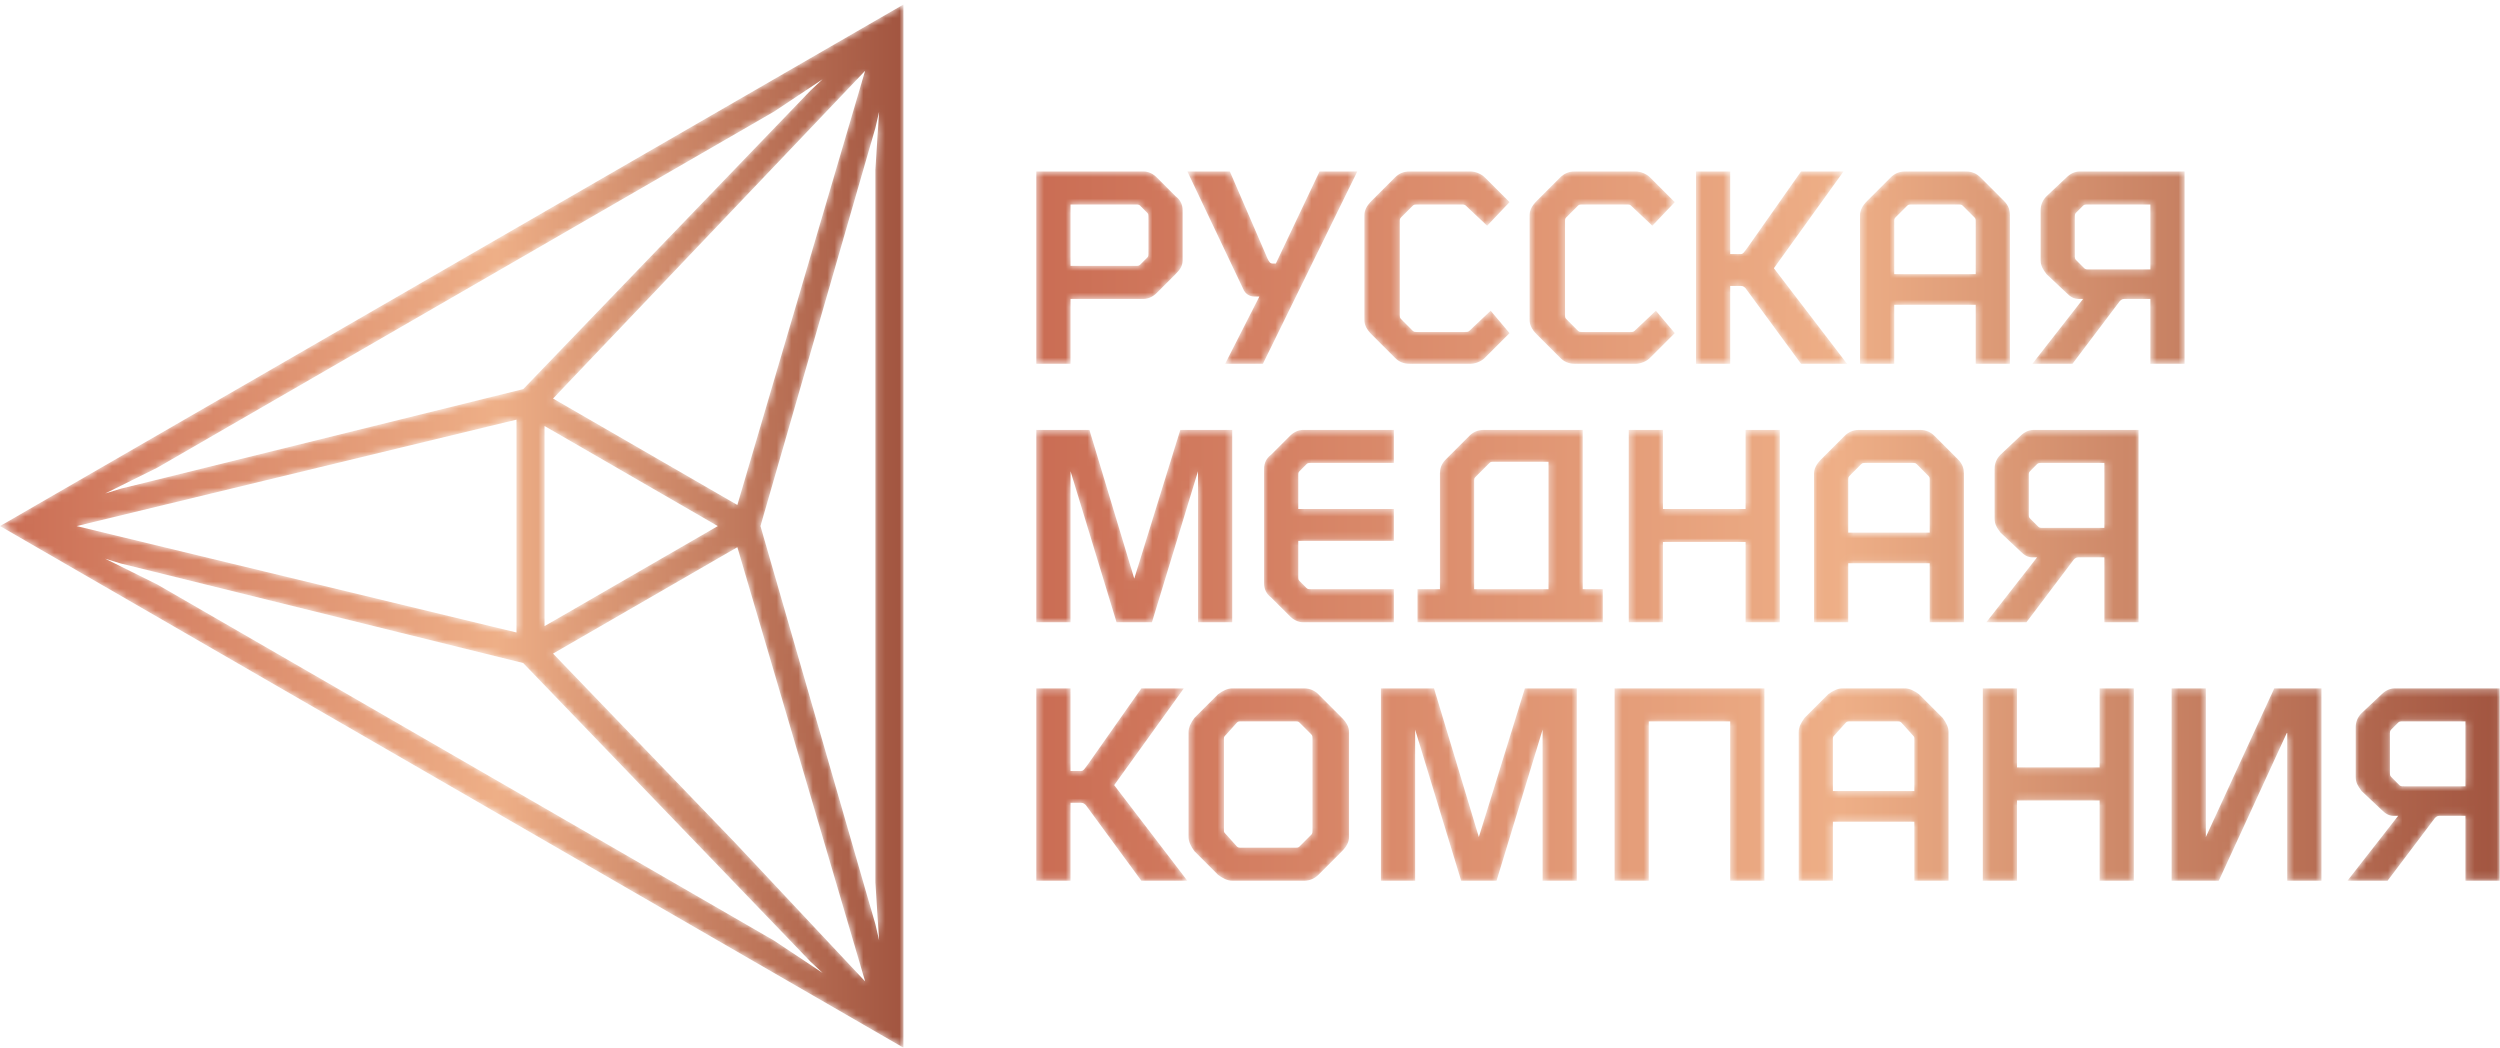
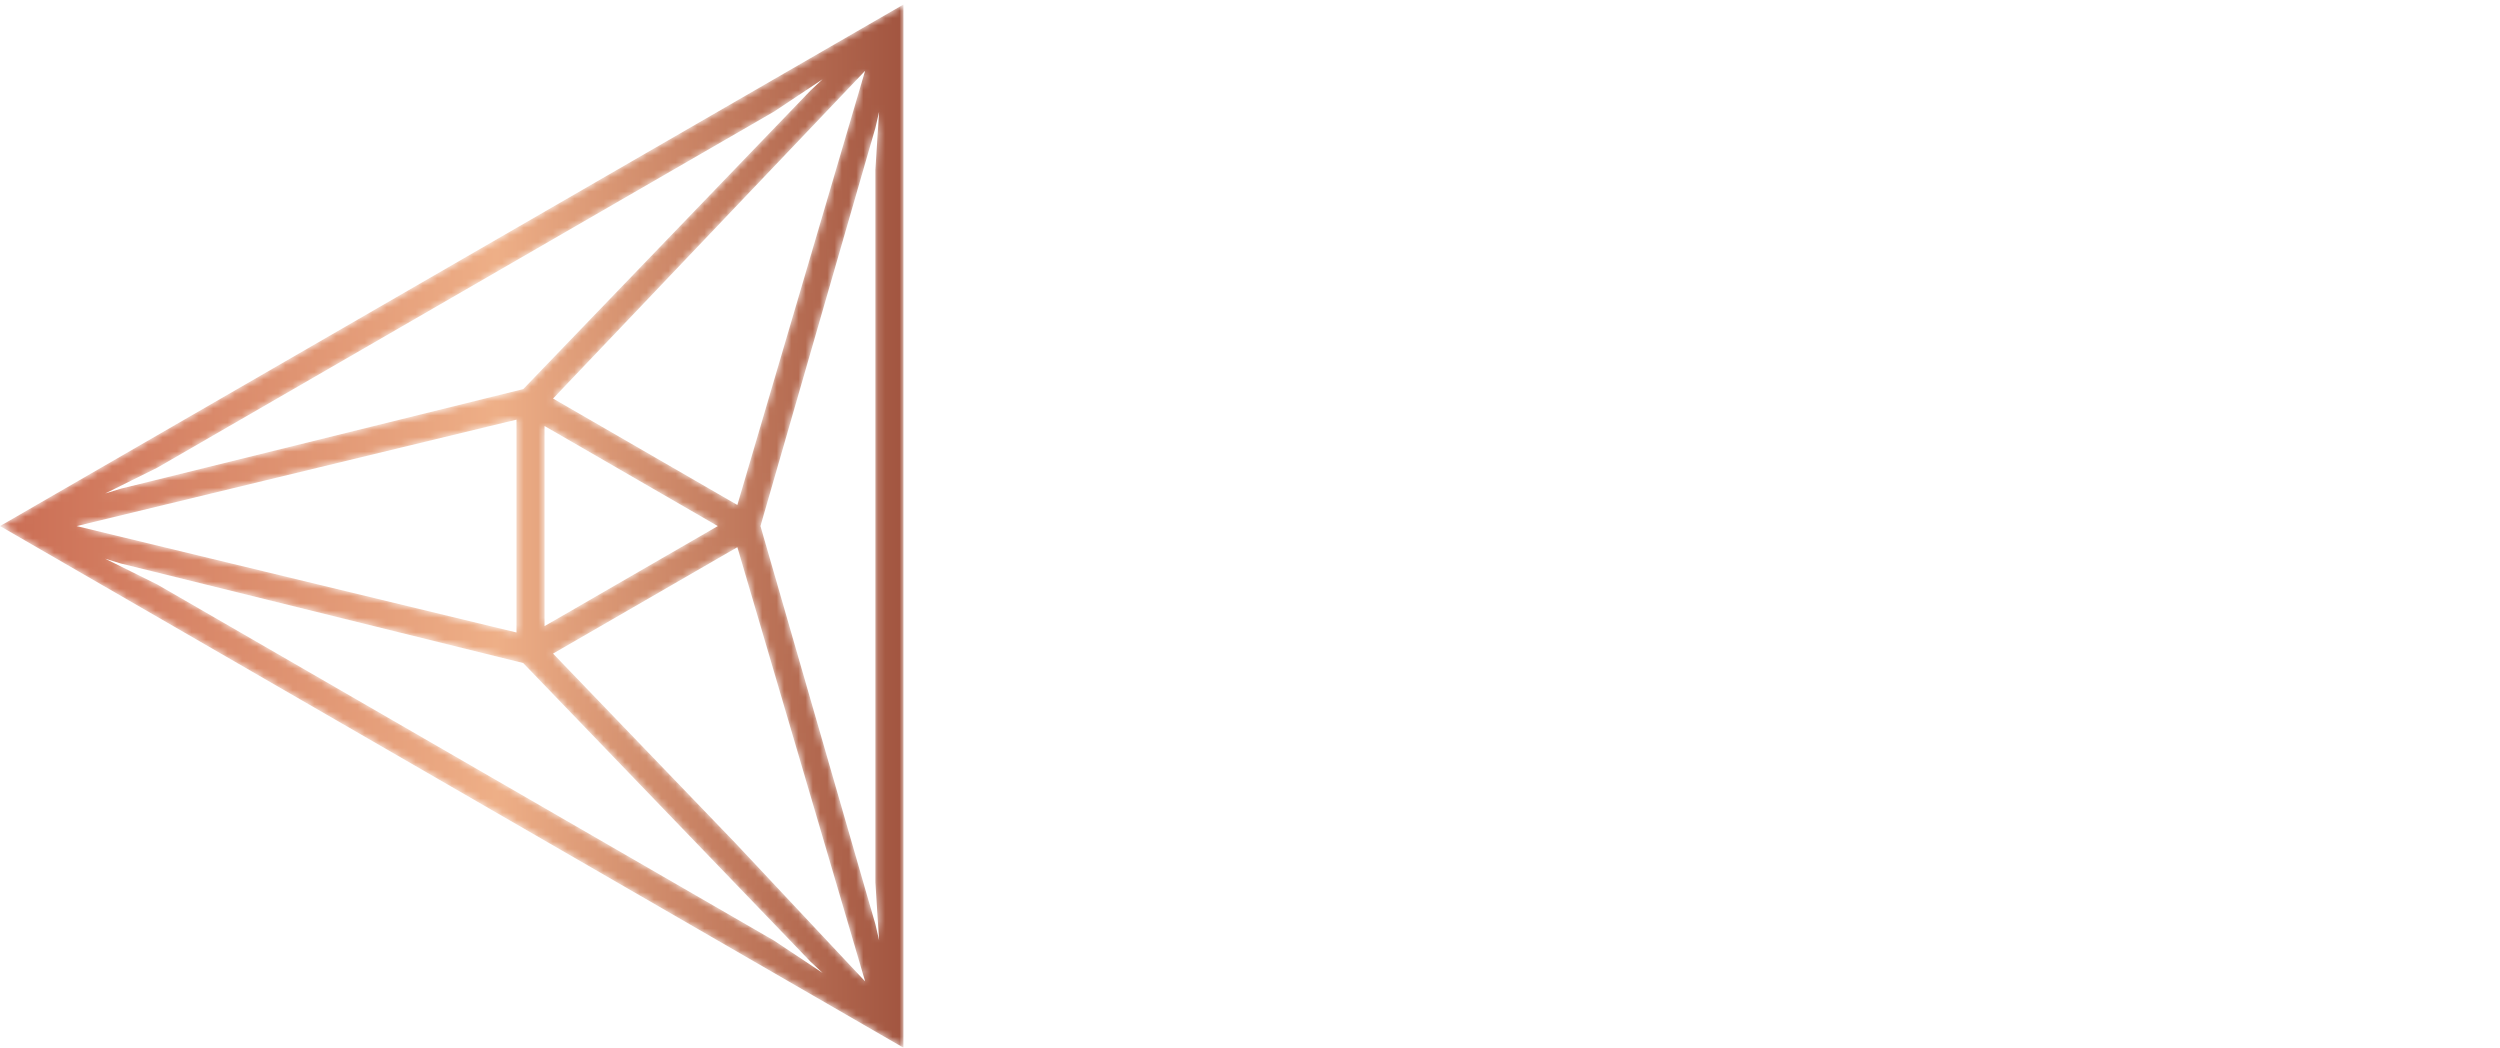
<svg xmlns="http://www.w3.org/2000/svg" width="346" height="145" viewBox="0 0 346 145" fill="none">
  <mask id="mask0_13647_9200" style="mask-type:luminance" maskUnits="userSpaceOnUse" x="0" y="0" width="126" height="146">
-     <path d="M121.667 130.147L121.152 127.907L119.821 123.306L105.249 72.809L119.821 22.31L121.152 17.711L121.667 15.468L121.152 23.495V122.121L121.667 130.147ZM101.829 116.738L76.544 90.458L102.049 75.733L119.737 135.83L101.829 116.738ZM107.162 130.199L46.449 95.141L21.756 80.886L14.547 77.321L16.746 77.996L21.395 79.145L72.41 91.767L72.412 91.769L108.855 129.641L112.173 133.09L113.856 134.661L107.162 130.199ZM71.481 58.081V87.534L10.605 72.809L71.481 58.081ZM21.76 64.734L82.474 29.678L107.166 15.423L113.857 10.96L112.177 12.529L108.855 15.98L72.415 53.851L21.398 66.477L16.748 67.629L14.55 68.302L21.76 64.734ZM99.341 72.809L75.366 86.652V58.964L99.341 72.809ZM76.544 55.158L119.732 9.801L102.049 69.886L76.544 55.158ZM0 72.807L121.885 143.184L125.037 145V0.624L0 72.807Z" fill="white" />
+     <path d="M121.667 130.147L121.152 127.907L119.821 123.306L105.249 72.809L119.821 22.31L121.152 17.711L121.667 15.468L121.152 23.495V122.121L121.667 130.147ZM101.829 116.738L76.544 90.458L102.049 75.733L119.737 135.83L101.829 116.738ZM107.162 130.199L46.449 95.141L21.756 80.886L14.547 77.321L16.746 77.996L21.395 79.145L72.41 91.767L72.412 91.769L108.855 129.641L112.173 133.09L113.856 134.661L107.162 130.199ZM71.481 58.081V87.534L10.605 72.809L71.481 58.081ZM21.76 64.734L82.474 29.678L107.166 15.423L113.857 10.96L112.177 12.529L108.855 15.98L72.415 53.851L21.398 66.477L16.748 67.629L14.55 68.302L21.76 64.734ZM99.341 72.809L75.366 86.652V58.964L99.341 72.809ZM76.544 55.158L119.732 9.801L102.049 69.886L76.544 55.158ZM0 72.807L121.885 143.184L125.037 145V0.624Z" fill="white" />
  </mask>
  <g mask="url(#mask0_13647_9200)">
    <path fill-rule="evenodd" clip-rule="evenodd" d="M121.667 130.147L121.152 127.907L119.821 123.306L105.249 72.809L119.821 22.31L121.152 17.711L121.667 15.468L121.152 23.495V122.121L121.667 130.147ZM101.829 116.738L76.544 90.458L102.049 75.733L119.737 135.83L101.829 116.738ZM107.162 130.199L46.449 95.141L21.756 80.886L14.547 77.321L16.746 77.996L21.395 79.145L72.41 91.767L72.412 91.769L108.855 129.641L112.173 133.09L113.856 134.661L107.162 130.199ZM71.481 58.081V87.534L10.605 72.809L71.481 58.081ZM21.76 64.734L82.474 29.678L107.166 15.423L113.857 10.96L112.177 12.529L108.855 15.98L72.415 53.851L21.398 66.477L16.748 67.629L14.55 68.302L21.76 64.734ZM99.341 72.809L75.366 86.652V58.964L99.341 72.809ZM76.544 55.158L119.732 9.801L102.049 69.886L76.544 55.158ZM0 72.807L121.885 143.184L125.037 145V0.624L0 72.807Z" fill="url(#paint0_linear_13647_9200)" />
  </g>
  <mask id="mask1_13647_9200" style="mask-type:luminance" maskUnits="userSpaceOnUse" x="143" y="23" width="203" height="99">
-     <path d="M215.947 49.535C216.435 50.028 217.088 50.35 217.904 50.35H226.395C227.05 50.35 227.866 50.028 228.359 49.535L231.788 46.106L229.174 43.002L226.234 45.781C226.07 45.945 225.906 45.945 225.581 45.945H218.883C218.721 45.945 218.557 45.945 218.393 45.781L216.761 44.145C216.6 43.98 216.6 43.819 216.6 43.656V30.588C216.6 30.427 216.6 30.263 216.761 30.099L218.393 28.467C218.557 28.305 218.721 28.305 218.883 28.305H225.09C225.416 28.305 225.581 28.305 225.744 28.467L228.685 31.242L231.788 27.977L228.359 24.545C227.866 24.058 227.05 23.73 226.395 23.73H217.904C217.088 23.73 216.435 24.058 215.947 24.545L212.678 27.813C212.024 28.467 211.696 29.119 211.696 29.773V44.309C211.696 44.964 212.024 45.616 212.678 46.27L215.947 49.535ZM239.462 39.573H240.936C241.263 39.573 241.424 39.737 241.587 39.898L249.264 50.35H255.633L245.506 37.122L255.144 23.73H249.264L241.916 34.185C241.424 34.837 241.263 35.161 240.936 35.161H239.462V23.73H234.725V50.35H239.462V39.573ZM297.611 37.287H289.119C288.79 37.287 288.626 37.287 288.462 37.122L287.319 35.98C287.158 35.818 287.158 35.651 287.158 35.49V29.934C287.158 29.773 287.158 29.61 287.319 29.448L288.301 28.467C288.462 28.305 288.626 28.305 288.954 28.305H297.611V37.287ZM287.812 23.73C287.158 23.73 286.501 24.058 286.015 24.545L283.236 27.159C282.746 27.649 282.421 28.305 282.421 29.119V35.98C282.421 36.796 282.746 37.287 283.236 37.94L286.015 40.554C286.501 41.044 286.994 41.37 287.647 41.37H288.301L281.278 50.35H286.829L293.363 41.697C293.527 41.534 293.688 41.37 294.017 41.37H297.611V50.35H302.346V23.73H287.812ZM291.242 73.055H282.746C282.421 73.055 282.257 73.055 282.096 72.893L280.95 71.751C280.786 71.587 280.786 71.423 280.786 71.261V65.703C280.786 65.542 280.786 65.378 280.95 65.217L281.928 64.234C282.096 64.071 282.257 64.071 282.583 64.071H291.242V73.055ZM281.439 59.499C280.786 59.499 280.135 59.824 279.645 60.316L276.866 62.931C276.377 63.42 276.049 64.071 276.049 64.889V71.751C276.049 72.565 276.377 73.055 276.866 73.709L279.645 76.323C280.135 76.813 280.625 77.138 281.278 77.138H281.928L274.906 86.122H280.46L286.994 77.466C287.158 77.302 287.319 77.138 287.647 77.138H291.242V86.122H295.978V59.499H281.439ZM273.437 37.94H262.164V30.588C262.164 30.427 262.164 30.263 262.331 30.099L263.964 28.467C264.127 28.305 264.289 28.305 264.453 28.305H271.147C271.312 28.305 271.476 28.305 271.64 28.467L273.273 30.099C273.437 30.263 273.437 30.427 273.437 30.588V37.94ZM277.359 27.813L274.09 24.545C273.598 24.058 272.948 23.73 272.129 23.73H263.635C262.821 23.73 262.164 24.058 261.681 24.545L258.412 27.813C257.755 28.467 257.43 29.119 257.43 29.773V50.35H262.164V42.188H273.437V50.35H278.173V29.773C278.173 29.119 278.01 28.467 277.359 27.813ZM195.856 100.986L202.225 121.894H207.123L213.495 100.986V121.894H218.232V95.271H211.044L204.672 115.847L198.468 95.271H191.119V121.894H195.856V100.986ZM341.217 108.824H332.726C332.4 108.824 332.236 108.824 332.072 108.663L330.931 107.516C330.767 107.355 330.767 107.191 330.767 107.032V101.475C330.767 101.313 330.767 101.15 330.931 100.986L331.907 100.007C332.072 99.84 332.236 99.84 332.563 99.84H341.217V108.824ZM331.418 95.271C330.767 95.271 330.113 95.596 329.624 96.085L326.845 98.696C326.356 99.189 326.027 99.84 326.027 100.657V107.516C326.027 108.335 326.356 108.824 326.845 109.48L329.624 112.093C330.113 112.581 330.601 112.91 331.257 112.91H331.907L324.885 121.894H330.439L336.973 113.236C337.136 113.071 337.298 112.91 337.626 112.91H341.217V121.894H345.956V95.271H331.418ZM148.164 111.11H149.631C149.957 111.11 150.122 111.275 150.286 111.436L157.962 121.894H164.331L154.204 108.663L163.842 95.271H157.962L150.614 105.722C150.122 106.375 149.957 106.702 149.631 106.702H148.164V95.271H143.426V121.894H148.164V111.11ZM148.164 28.305H157.146C157.472 28.305 157.633 28.305 157.798 28.467L158.777 29.448C158.941 29.61 158.941 29.773 158.941 29.934V35.161C158.941 35.325 158.941 35.49 158.777 35.651L157.798 36.633C157.633 36.796 157.472 36.796 157.146 36.796H148.164V28.305ZM290.585 106.212H279.156V95.271H274.417V121.894H279.156V110.785H290.585V121.894H295.321V95.271H290.585V106.212ZM179.849 65.217L180.827 64.234C180.992 64.071 181.156 64.071 181.317 64.071H192.912V59.499H180.339C179.685 59.499 179.031 59.824 178.541 60.316L175.927 62.931C175.273 63.42 174.948 64.071 174.948 64.889V80.732C174.948 81.547 175.273 82.204 175.927 82.693L178.541 85.304C179.031 85.794 179.685 86.122 180.339 86.122H192.912V81.547H181.317C181.156 81.547 180.992 81.547 180.827 81.386L179.849 80.406C179.685 80.242 179.685 80.082 179.685 79.917V74.852H192.912V70.443H179.685V65.703C179.685 65.542 179.685 65.378 179.849 65.217ZM204.023 81.547V66.522C204.023 66.36 204.023 66.196 204.186 66.032L206.144 64.071C206.305 63.91 206.472 63.91 206.633 63.91H214.31V81.547H204.023ZM219.05 81.547V59.499H205.327C204.511 59.499 203.858 59.824 203.368 60.316L200.1 63.581C199.45 64.234 199.286 64.889 199.286 65.543V81.547H196.181V86.122H221.825V81.547H219.05ZM172.172 40.226C172.659 41.044 173.477 41.044 173.643 41.044H174.294L169.557 50.35H174.787L187.85 23.73H182.625L176.58 36.469H176.091C175.763 36.469 175.602 36.143 175.438 35.818L170.211 23.73H164.331L172.172 40.226ZM162.695 27.159L160.085 24.545C159.594 24.058 158.941 23.73 158.287 23.73H143.426V50.35H148.164V41.37H158.287C158.941 41.37 159.594 41.044 160.085 40.554L162.695 37.94C163.352 37.287 163.678 36.796 163.678 35.98V29.119C163.678 28.305 163.352 27.649 162.695 27.159ZM267.067 73.709H255.798V66.36C255.798 66.196 255.798 66.032 255.962 65.871L257.595 64.234C257.755 64.071 257.92 64.071 258.084 64.071H264.779C264.943 64.071 265.11 64.071 265.271 64.234L266.901 65.871C267.067 66.032 267.067 66.196 267.067 66.36V73.709ZM270.989 63.581L267.722 60.316C267.229 59.824 266.579 59.499 265.758 59.499H257.267C256.448 59.499 255.798 59.824 255.308 60.316L252.04 63.581C251.386 64.234 251.061 64.889 251.061 65.543V86.122H255.798V77.956H267.067V86.122H271.804V65.543C271.804 64.889 271.64 64.234 270.989 63.581ZM305.287 115.847V95.271H300.55V121.894H307.084L316.554 101.313V121.894H321.291V95.271H314.757L305.287 115.847ZM241.587 70.443H230.153V59.499H225.416V86.122H230.153V75.016H241.587V86.122H246.325V59.499H241.587V70.443ZM264.943 109.48H253.675V102.129C253.675 101.965 253.84 101.804 254.001 101.64L255.47 100.007C255.633 99.84 255.798 99.84 256.124 99.84H262.495C262.821 99.84 262.984 99.84 263.149 100.007L264.618 101.64C264.779 101.804 264.943 101.965 264.943 102.129V109.48ZM268.862 99.352L265.597 96.085C264.943 95.596 264.289 95.271 263.635 95.271H254.98C254.326 95.271 253.675 95.596 253.019 96.085L249.753 99.352C249.264 100.007 248.936 100.657 248.936 101.313V121.894H253.675V113.725H264.943V121.894H269.68V101.313C269.68 100.657 269.354 100.007 268.862 99.352ZM223.458 121.894H228.192V99.84H239.462V121.894H244.199V95.271H223.458V121.894ZM181.646 115.032C181.646 115.196 181.646 115.357 181.485 115.521L179.849 117.157C179.685 117.318 179.521 117.318 179.356 117.318H171.845C171.518 117.318 171.354 117.318 171.19 117.157L169.722 115.521C169.557 115.357 169.393 115.196 169.393 115.032V102.129C169.393 101.965 169.557 101.804 169.722 101.64L171.19 100.007C171.354 99.84 171.518 99.84 171.845 99.84H179.356C179.521 99.84 179.685 99.84 179.849 100.007L181.485 101.64C181.646 101.804 181.646 101.965 181.646 102.129V115.032ZM185.728 99.352L182.463 96.085C181.971 95.596 181.317 95.271 180.499 95.271H170.54C169.885 95.271 169.233 95.596 168.578 96.085L165.31 99.352C164.824 100.007 164.495 100.657 164.495 101.313V115.847C164.495 116.501 164.824 117.157 165.31 117.811L168.578 121.079C169.233 121.565 169.885 121.894 170.54 121.894H180.499C181.317 121.894 181.971 121.565 182.463 121.079L185.728 117.811C186.382 117.157 186.707 116.501 186.707 115.847V101.313C186.707 100.657 186.382 100.007 185.728 99.352ZM193.077 49.535C193.569 50.028 194.22 50.35 195.038 50.35H203.532C204.186 50.35 205.001 50.028 205.49 49.535L208.923 46.106L206.305 43.002L203.368 45.781C203.207 45.945 203.043 45.945 202.715 45.945H196.017C195.856 45.945 195.692 45.945 195.527 45.781L193.895 44.145C193.731 43.98 193.731 43.819 193.731 43.656V30.588C193.731 30.427 193.731 30.263 193.895 30.099L195.527 28.467C195.692 28.305 195.856 28.305 196.017 28.305H202.225C202.55 28.305 202.715 28.305 202.876 28.467L205.819 31.242L208.923 27.977L205.49 24.545C205.001 24.058 204.186 23.73 203.532 23.73H195.038C194.22 23.73 193.569 24.058 193.077 24.545L189.811 27.813C189.158 28.467 188.83 29.119 188.83 29.773V44.309C188.83 44.964 189.158 45.616 189.811 46.27L193.077 49.535ZM148.164 65.217L154.529 86.122H159.43L165.803 65.217V86.122H170.54V59.499H163.352L156.98 80.082L150.775 59.499H143.426V86.122H148.164V65.217Z" fill="white" />
-   </mask>
+     </mask>
  <g mask="url(#mask1_13647_9200)">
    <path fill-rule="evenodd" clip-rule="evenodd" d="M215.947 49.535C216.435 50.028 217.088 50.35 217.904 50.35H226.395C227.05 50.35 227.866 50.028 228.359 49.535L231.788 46.106L229.174 43.002L226.234 45.781C226.07 45.945 225.906 45.945 225.581 45.945H218.883C218.721 45.945 218.557 45.945 218.393 45.781L216.761 44.145C216.6 43.98 216.6 43.819 216.6 43.656V30.588C216.6 30.427 216.6 30.263 216.761 30.099L218.393 28.467C218.557 28.305 218.721 28.305 218.883 28.305H225.09C225.416 28.305 225.581 28.305 225.744 28.467L228.685 31.242L231.788 27.977L228.359 24.545C227.866 24.058 227.05 23.73 226.395 23.73H217.904C217.088 23.73 216.435 24.058 215.947 24.545L212.678 27.813C212.024 28.467 211.696 29.119 211.696 29.773V44.309C211.696 44.964 212.024 45.616 212.678 46.27L215.947 49.535ZM239.462 39.573H240.936C241.263 39.573 241.424 39.737 241.587 39.898L249.264 50.35H255.633L245.506 37.122L255.144 23.73H249.264L241.916 34.185C241.424 34.837 241.263 35.161 240.936 35.161H239.462V23.73H234.725V50.35H239.462V39.573ZM297.611 37.287H289.119C288.79 37.287 288.626 37.287 288.462 37.122L287.319 35.98C287.158 35.818 287.158 35.651 287.158 35.49V29.934C287.158 29.773 287.158 29.61 287.319 29.448L288.301 28.467C288.462 28.305 288.626 28.305 288.954 28.305H297.611V37.287ZM287.812 23.73C287.158 23.73 286.501 24.058 286.015 24.545L283.236 27.159C282.746 27.649 282.421 28.305 282.421 29.119V35.98C282.421 36.796 282.746 37.287 283.236 37.94L286.015 40.554C286.501 41.044 286.994 41.37 287.647 41.37H288.301L281.278 50.35H286.829L293.363 41.697C293.527 41.534 293.688 41.37 294.017 41.37H297.611V50.35H302.346V23.73H287.812ZM291.242 73.055H282.746C282.421 73.055 282.257 73.055 282.096 72.893L280.95 71.751C280.786 71.587 280.786 71.423 280.786 71.261V65.703C280.786 65.542 280.786 65.378 280.95 65.217L281.928 64.234C282.096 64.071 282.257 64.071 282.583 64.071H291.242V73.055ZM281.439 59.499C280.786 59.499 280.135 59.824 279.645 60.316L276.866 62.931C276.377 63.42 276.049 64.071 276.049 64.889V71.751C276.049 72.565 276.377 73.055 276.866 73.709L279.645 76.323C280.135 76.813 280.625 77.138 281.278 77.138H281.928L274.906 86.122H280.46L286.994 77.466C287.158 77.302 287.319 77.138 287.647 77.138H291.242V86.122H295.978V59.499H281.439ZM273.437 37.94H262.164V30.588C262.164 30.427 262.164 30.263 262.331 30.099L263.964 28.467C264.127 28.305 264.289 28.305 264.453 28.305H271.147C271.312 28.305 271.476 28.305 271.64 28.467L273.273 30.099C273.437 30.263 273.437 30.427 273.437 30.588V37.94ZM277.359 27.813L274.09 24.545C273.598 24.058 272.948 23.73 272.129 23.73H263.635C262.821 23.73 262.164 24.058 261.681 24.545L258.412 27.813C257.755 28.467 257.43 29.119 257.43 29.773V50.35H262.164V42.188H273.437V50.35H278.173V29.773C278.173 29.119 278.01 28.467 277.359 27.813ZM195.856 100.986L202.225 121.894H207.123L213.495 100.986V121.894H218.232V95.271H211.044L204.672 115.847L198.468 95.271H191.119V121.894H195.856V100.986ZM341.217 108.824H332.726C332.4 108.824 332.236 108.824 332.072 108.663L330.931 107.516C330.767 107.355 330.767 107.191 330.767 107.032V101.475C330.767 101.313 330.767 101.15 330.931 100.986L331.907 100.007C332.072 99.84 332.236 99.84 332.563 99.84H341.217V108.824ZM331.418 95.271C330.767 95.271 330.113 95.596 329.624 96.085L326.845 98.696C326.356 99.189 326.027 99.84 326.027 100.657V107.516C326.027 108.335 326.356 108.824 326.845 109.48L329.624 112.093C330.113 112.581 330.601 112.91 331.257 112.91H331.907L324.885 121.894H330.439L336.973 113.236C337.136 113.071 337.298 112.91 337.626 112.91H341.217V121.894H345.956V95.271H331.418ZM148.164 111.11H149.631C149.957 111.11 150.122 111.275 150.286 111.436L157.962 121.894H164.331L154.204 108.663L163.842 95.271H157.962L150.614 105.722C150.122 106.375 149.957 106.702 149.631 106.702H148.164V95.271H143.426V121.894H148.164V111.11ZM148.164 28.305H157.146C157.472 28.305 157.633 28.305 157.798 28.467L158.777 29.448C158.941 29.61 158.941 29.773 158.941 29.934V35.161C158.941 35.325 158.941 35.49 158.777 35.651L157.798 36.633C157.633 36.796 157.472 36.796 157.146 36.796H148.164V28.305ZM290.585 106.212H279.156V95.271H274.417V121.894H279.156V110.785H290.585V121.894H295.321V95.271H290.585V106.212ZM179.849 65.217L180.827 64.234C180.992 64.071 181.156 64.071 181.317 64.071H192.912V59.499H180.339C179.685 59.499 179.031 59.824 178.541 60.316L175.927 62.931C175.273 63.42 174.948 64.071 174.948 64.889V80.732C174.948 81.547 175.273 82.204 175.927 82.693L178.541 85.304C179.031 85.794 179.685 86.122 180.339 86.122H192.912V81.547H181.317C181.156 81.547 180.992 81.547 180.827 81.386L179.849 80.406C179.685 80.242 179.685 80.082 179.685 79.917V74.852H192.912V70.443H179.685V65.703C179.685 65.542 179.685 65.378 179.849 65.217ZM204.023 81.547V66.522C204.023 66.36 204.023 66.196 204.186 66.032L206.144 64.071C206.305 63.91 206.472 63.91 206.633 63.91H214.31V81.547H204.023ZM219.05 81.547V59.499H205.327C204.511 59.499 203.858 59.824 203.368 60.316L200.1 63.581C199.45 64.234 199.286 64.889 199.286 65.543V81.547H196.181V86.122H221.825V81.547H219.05ZM172.172 40.226C172.659 41.044 173.477 41.044 173.643 41.044H174.294L169.557 50.35H174.787L187.85 23.73H182.625L176.58 36.469H176.091C175.763 36.469 175.602 36.143 175.438 35.818L170.211 23.73H164.331L172.172 40.226ZM162.695 27.159L160.085 24.545C159.594 24.058 158.941 23.73 158.287 23.73H143.426V50.35H148.164V41.37H158.287C158.941 41.37 159.594 41.044 160.085 40.554L162.695 37.94C163.352 37.287 163.678 36.796 163.678 35.98V29.119C163.678 28.305 163.352 27.649 162.695 27.159ZM267.067 73.709H255.798V66.36C255.798 66.196 255.798 66.032 255.962 65.871L257.595 64.234C257.755 64.071 257.92 64.071 258.084 64.071H264.779C264.943 64.071 265.11 64.071 265.271 64.234L266.901 65.871C267.067 66.032 267.067 66.196 267.067 66.36V73.709ZM270.989 63.581L267.722 60.316C267.229 59.824 266.579 59.499 265.758 59.499H257.267C256.448 59.499 255.798 59.824 255.308 60.316L252.04 63.581C251.386 64.234 251.061 64.889 251.061 65.543V86.122H255.798V77.956H267.067V86.122H271.804V65.543C271.804 64.889 271.64 64.234 270.989 63.581ZM305.287 115.847V95.271H300.55V121.894H307.084L316.554 101.313V121.894H321.291V95.271H314.757L305.287 115.847ZM241.587 70.443H230.153V59.499H225.416V86.122H230.153V75.016H241.587V86.122H246.325V59.499H241.587V70.443ZM264.943 109.48H253.675V102.129C253.675 101.965 253.84 101.804 254.001 101.64L255.47 100.007C255.633 99.84 255.798 99.84 256.124 99.84H262.495C262.821 99.84 262.984 99.84 263.149 100.007L264.618 101.64C264.779 101.804 264.943 101.965 264.943 102.129V109.48ZM268.862 99.352L265.597 96.085C264.943 95.596 264.289 95.271 263.635 95.271H254.98C254.326 95.271 253.675 95.596 253.019 96.085L249.753 99.352C249.264 100.007 248.936 100.657 248.936 101.313V121.894H253.675V113.725H264.943V121.894H269.68V101.313C269.68 100.657 269.354 100.007 268.862 99.352ZM223.458 121.894H228.192V99.84H239.462V121.894H244.199V95.271H223.458V121.894ZM181.646 115.032C181.646 115.196 181.646 115.357 181.485 115.521L179.849 117.157C179.685 117.318 179.521 117.318 179.356 117.318H171.845C171.518 117.318 171.354 117.318 171.19 117.157L169.722 115.521C169.557 115.357 169.393 115.196 169.393 115.032V102.129C169.393 101.965 169.557 101.804 169.722 101.64L171.19 100.007C171.354 99.84 171.518 99.84 171.845 99.84H179.356C179.521 99.84 179.685 99.84 179.849 100.007L181.485 101.64C181.646 101.804 181.646 101.965 181.646 102.129V115.032ZM185.728 99.352L182.463 96.085C181.971 95.596 181.317 95.271 180.499 95.271H170.54C169.885 95.271 169.233 95.596 168.578 96.085L165.31 99.352C164.824 100.007 164.495 100.657 164.495 101.313V115.847C164.495 116.501 164.824 117.157 165.31 117.811L168.578 121.079C169.233 121.565 169.885 121.894 170.54 121.894H180.499C181.317 121.894 181.971 121.565 182.463 121.079L185.728 117.811C186.382 117.157 186.707 116.501 186.707 115.847V101.313C186.707 100.657 186.382 100.007 185.728 99.352ZM193.077 49.535C193.569 50.028 194.22 50.35 195.038 50.35H203.532C204.186 50.35 205.001 50.028 205.49 49.535L208.923 46.106L206.305 43.002L203.368 45.781C203.207 45.945 203.043 45.945 202.715 45.945H196.017C195.856 45.945 195.692 45.945 195.527 45.781L193.895 44.145C193.731 43.98 193.731 43.819 193.731 43.656V30.588C193.731 30.427 193.731 30.263 193.895 30.099L195.527 28.467C195.692 28.305 195.856 28.305 196.017 28.305H202.225C202.55 28.305 202.715 28.305 202.876 28.467L205.819 31.242L208.923 27.977L205.49 24.545C205.001 24.058 204.186 23.73 203.532 23.73H195.038C194.22 23.73 193.569 24.058 193.077 24.545L189.811 27.813C189.158 28.467 188.83 29.119 188.83 29.773V44.309C188.83 44.964 189.158 45.616 189.811 46.27L193.077 49.535ZM148.164 65.217L154.529 86.122H159.43L165.803 65.217V86.122H170.54V59.499H163.352L156.98 80.082L150.775 59.499H143.426V86.122H148.164V65.217Z" fill="url(#paint1_linear_13647_9200)" />
  </g>
  <defs>
    <linearGradient id="paint0_linear_13647_9200" x1="-0.002" y1="72.818" x2="125.032" y2="72.818" gradientUnits="userSpaceOnUse">
      <stop stop-color="#CA6D54" />
      <stop offset="0.55" stop-color="#EEAF87" />
      <stop offset="1" stop-color="#A25540" />
    </linearGradient>
    <linearGradient id="paint1_linear_13647_9200" x1="143.426" y1="72.818" x2="345.967" y2="72.818" gradientUnits="userSpaceOnUse">
      <stop stop-color="#CA6D54" />
      <stop offset="0.55" stop-color="#EEAF87" />
      <stop offset="1" stop-color="#A25540" />
    </linearGradient>
  </defs>
</svg>